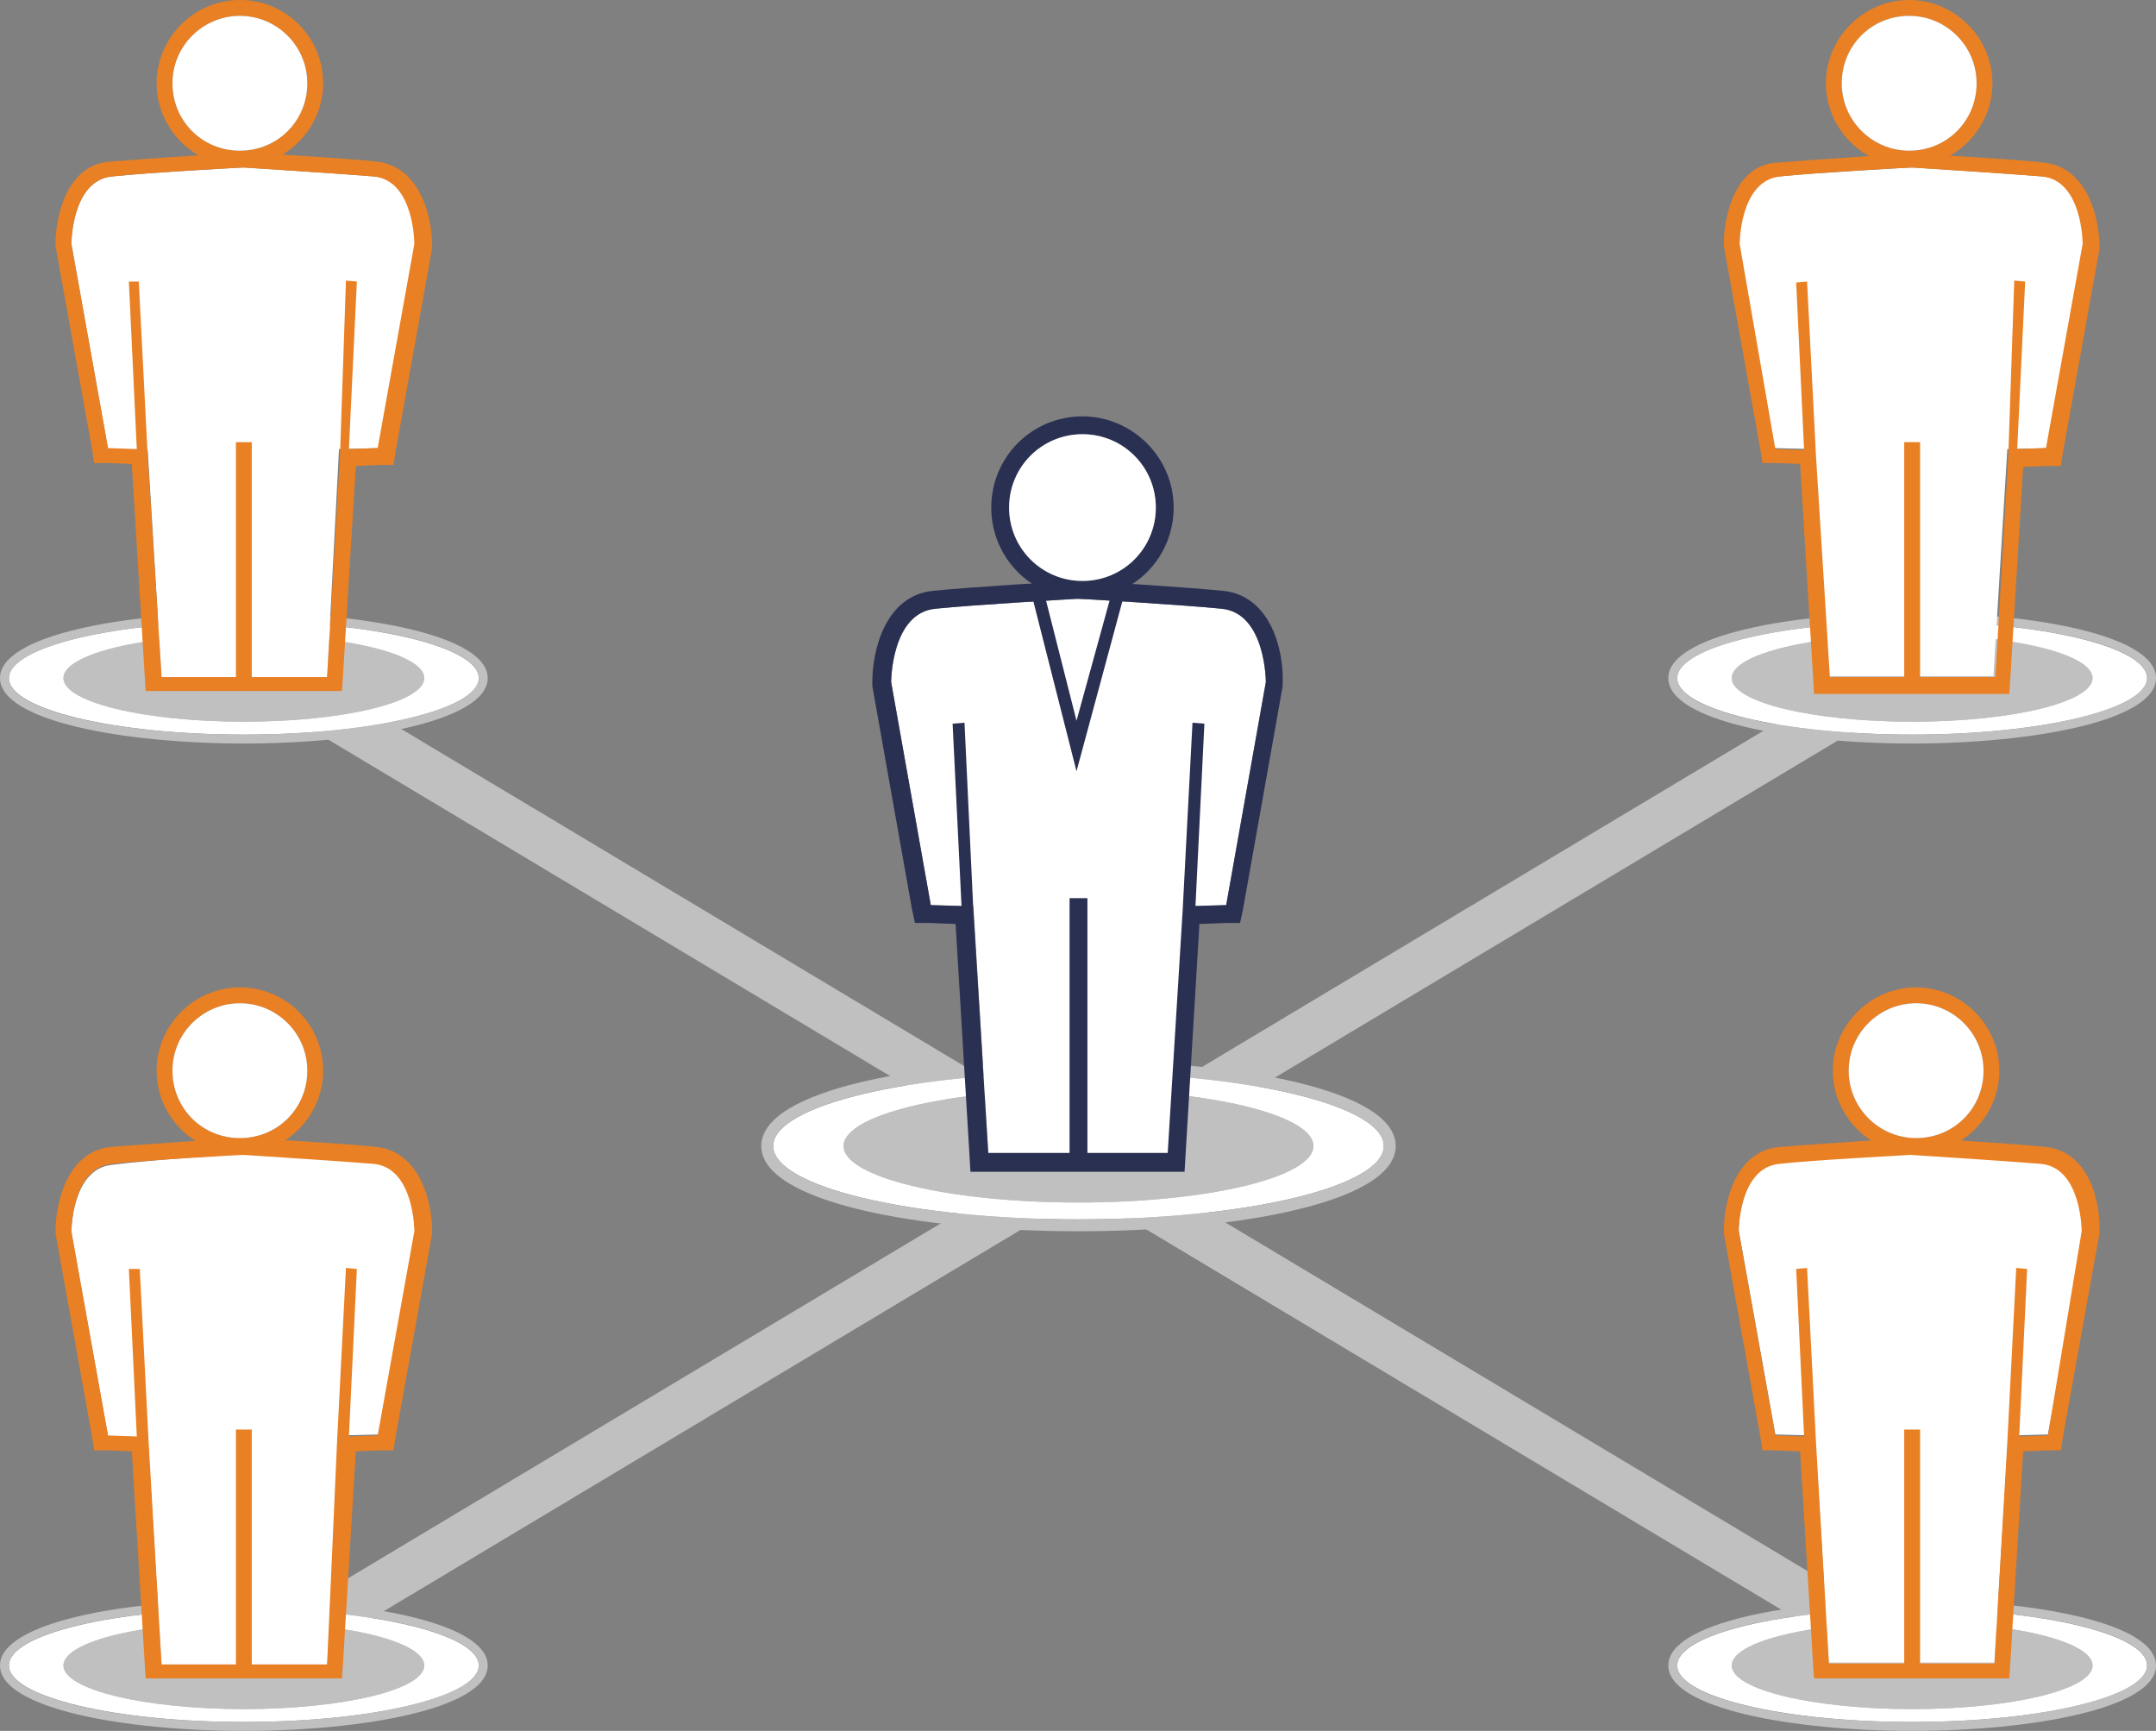
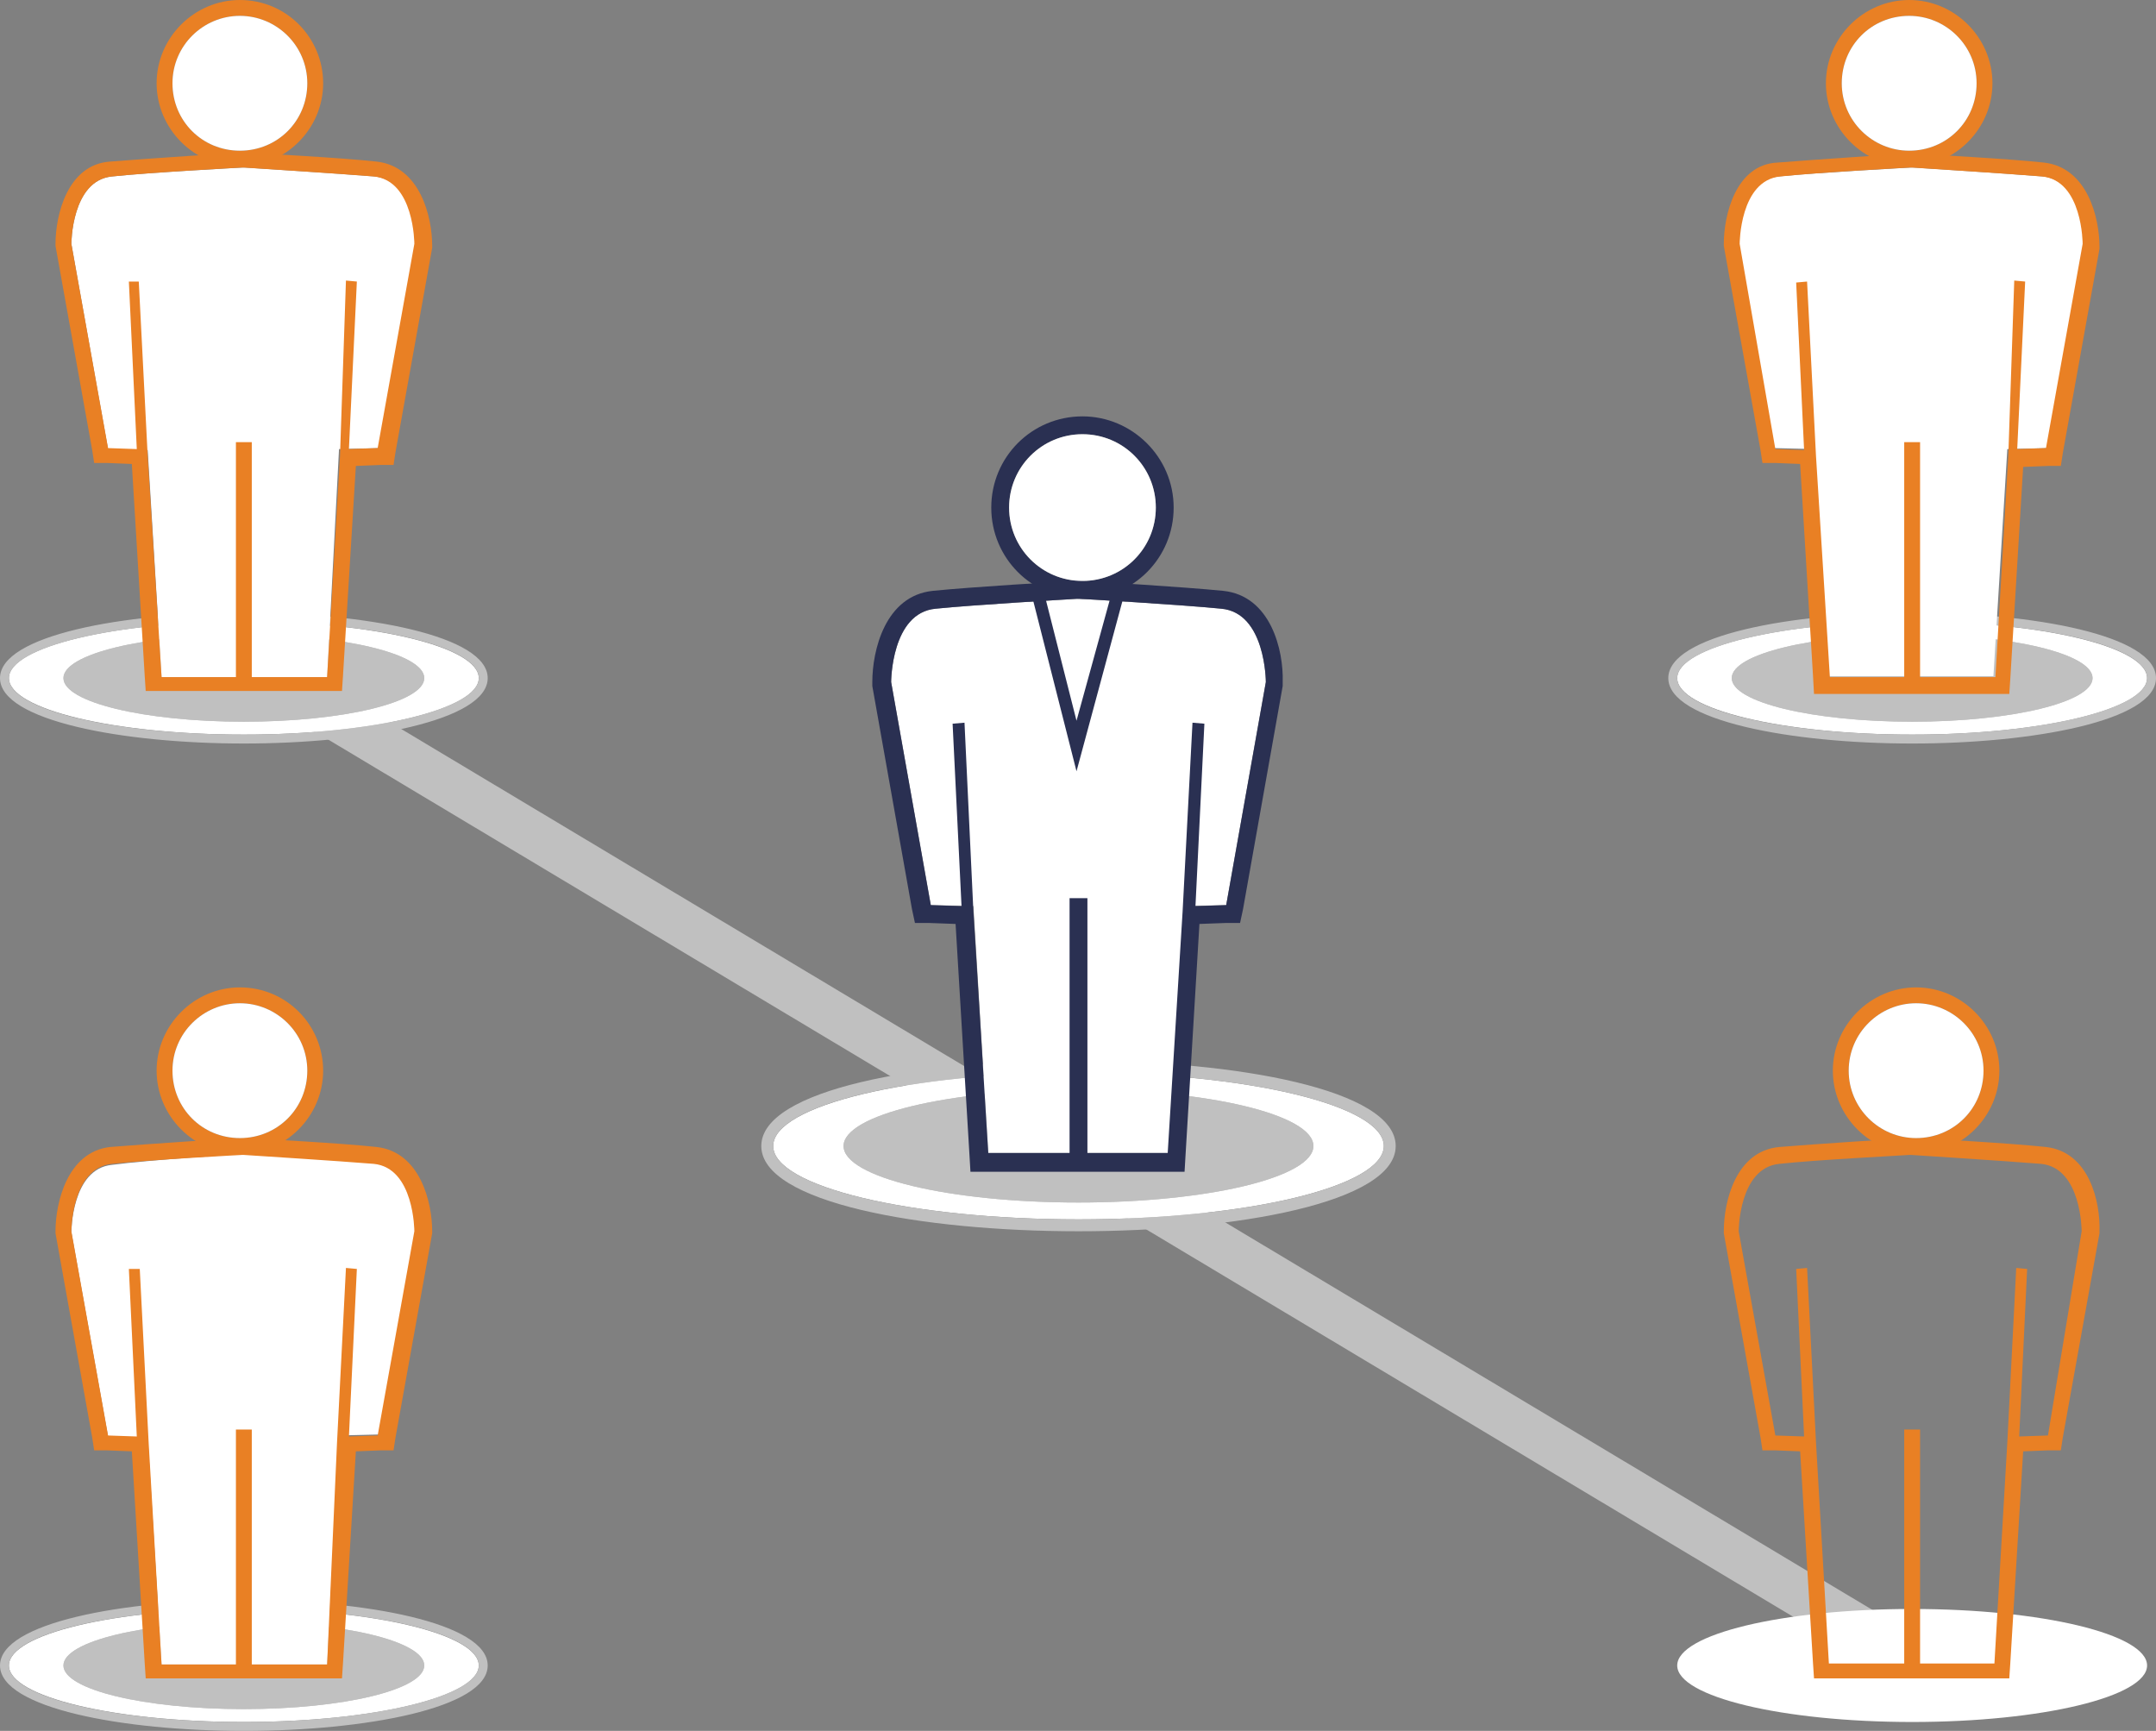
<svg xmlns="http://www.w3.org/2000/svg" id="Layer_1" width="217.5" height="174.6" viewBox="0 0 217.5 174.6">
  <rect x="0" y="0" width="217.5" height="174.6" fill="#808080" stroke="none" />
  <style>.st0{fill:silver}.st1{fill:#fff}.st2{fill:#e98024}.st3{fill:#2a3052}</style>
-   <path transform="scale(-1) rotate(-30.91 -424.985 395.128)" class="st0" d="M17.4 115.1H201v4.7H17.4z" />
+   <path transform="scale(-1) rotate(-30.91 -424.985 395.128)" class="st0" d="M17.4 115.1H201H17.4z" />
  <path transform="rotate(30.91 109.24 117.486)" class="st0" d="M17.4 115.1H201v4.7H17.4z" />
  <ellipse class="st1" cx="192.9" cy="168" rx="23.7" ry="5.7" />
-   <path class="st0" d="M192.9 162.3c13.1 0 23.7 2.5 23.7 5.7 0 3.1-10.6 5.7-23.7 5.7s-23.7-2.5-23.7-5.7 10.6-5.7 23.7-5.7m0-.9c-12.2 0-24.6 2.3-24.6 6.6s12.4 6.6 24.6 6.6c12.2 0 24.6-2.3 24.6-6.6s-12.3-6.6-24.6-6.6z" />
-   <ellipse class="st0" cx="192.9" cy="168" rx="18.2" ry="4.4" />
-   <ellipse class="st0" cx="192.9" cy="168" rx="18.2" ry="4.4" />
  <g>
-     <path class="st1" d="M193.1 116.4s9.4.6 13.1.9c4.1.4 4.1 6.8 4.1 6.8l-3.7 20.6-4 .1-1.4 22.9h-16.7l-1.4-22.9-4-.1-3.7-20.6s0-6.4 4.1-6.8c3.7-.4 11.6-.8 13.1-.9h.5" />
    <path class="st2" d="M193.3 101.2c3.7 0 6.8 3 6.8 6.8s-3 6.8-6.8 6.8c-3.7 0-6.8-3-6.8-6.8s3.1-6.8 6.8-6.8m0-1.6c-4.6 0-8.4 3.8-8.4 8.4s3.8 8.4 8.4 8.4c4.6 0 8.4-3.8 8.4-8.4s-3.8-8.4-8.4-8.4z" />
    <path class="st2" d="M206.4 115.7c-3.7-.4-12.8-.9-13.2-.9H192.6c-1.7.1-9.5.6-13.1.9-4.4.4-5.6 5.5-5.6 8.5v.2l3.7 20.6.2 1.3h1.3l2.5.1 1.3 21.4.1 1.5h19.7l.1-1.5 1.3-21.4 2.5-.1h1.3l.2-1.3 3.7-20.6v-.2c.1-2.9-1-8-5.4-8.5zm.2 29.1l-2.9.1.8-16.9-1.1-.1-.9 17.6-1.3 22.3h-16.7l-1.3-22.3-.9-17.6-1.1.1.8 16.9-2.9-.1-3.7-20.6s0-6.4 4.1-6.8c3.7-.4 11.6-.8 13.1-.9h.2s9.4.6 13.1.9c4.1.4 4.1 6.8 4.1 6.8l-3.4 20.6z" />
    <path class="st2" d="M192.1 144.2h1.6v24.5h-1.6z" />
    <path class="st1" d="M193.3 101.2c3.7 0 6.8 3 6.8 6.8s-3 6.8-6.8 6.8c-3.7 0-6.8-3-6.8-6.8s3.1-6.8 6.8-6.8" />
  </g>
  <g>
    <ellipse class="st1" cx="24.6" cy="168" rx="23.7" ry="5.7" />
    <path class="st0" d="M24.6 162.3c13.1 0 23.7 2.5 23.7 5.7 0 3.1-10.6 5.7-23.7 5.7S.9 171.2.9 168s10.6-5.7 23.7-5.7m0-.9C12.4 161.4 0 163.7 0 168s12.4 6.6 24.6 6.6 24.6-2.3 24.6-6.6-12.4-6.6-24.6-6.6z" />
    <ellipse class="st0" cx="24.6" cy="168" rx="18.2" ry="4.4" />
    <ellipse class="st0" cx="24.6" cy="168" rx="18.2" ry="4.4" />
    <g>
      <path class="st1" d="M24.5 116.4h.2c1.5.1 9.4.6 13.1.9 4.1.4 4.1 6.8 4.1 6.8l-3.7 20.6-4 .1-1.2 23.1H16.3L14.9 145l-4-.1-3.7-20.6s0-6.4 4.1-6.8c3.7-.5 13.2-1.1 13.2-1.1" />
      <path class="st2" d="M24.2 101.2c3.7 0 6.8 3 6.8 6.8s-3 6.8-6.8 6.8-6.8-3-6.8-6.8 3.1-6.8 6.8-6.8m0-1.6c-4.6 0-8.4 3.8-8.4 8.4s3.8 8.4 8.4 8.4 8.4-3.8 8.4-8.4-3.7-8.4-8.4-8.4z" />
      <path class="st2" d="M5.6 124.2v.2L9.3 145l.2 1.3h1.3l2.5.1 1.3 21.4.1 1.5h19.8l.1-1.5 1.3-21.4 2.5-.1h1.3l.2-1.3 3.7-20.6v-.2c0-2.9-1.2-8-5.6-8.5-3.7-.4-11.4-.8-13.1-.9h-.6c-.4 0-9.5.6-13.2.9-4.3.5-5.5 5.6-5.5 8.5zm1.6 0s0-6.4 4.1-6.8c3.7-.4 13.1-.9 13.1-.9h.2c1.5.1 9.4.6 13.1.9 4.1.4 4.1 6.8 4.1 6.8l-3.7 20.6-2.9.1.8-16.9-1.1-.1-.9 17.6-1 22.4H16.3L15 145.6l-.9-17.6H13l.8 16.9-2.9-.1-3.7-20.6z" />
      <path class="st2" d="M23.8 144.2h1.6v24.5h-1.6z" />
      <path class="st1" d="M24.2 101.2c3.7 0 6.8 3 6.8 6.8s-3 6.8-6.8 6.8-6.8-3-6.8-6.8 3.1-6.8 6.8-6.8" />
    </g>
  </g>
  <g>
    <ellipse class="st1" cx="24.6" cy="68.4" rx="23.7" ry="5.7" />
    <path class="st0" d="M24.6 62.7c13.1 0 23.7 2.5 23.7 5.7 0 3.1-10.6 5.7-23.7 5.7S.9 71.6.9 68.4c0-3.1 10.6-5.7 23.7-5.7m0-.9C12.4 61.8 0 64.1 0 68.4S12.4 75 24.6 75s24.6-2.3 24.6-6.6-12.4-6.6-24.6-6.6z" />
    <ellipse class="st0" cx="24.6" cy="68.4" rx="18.2" ry="4.4" />
    <ellipse class="st0" cx="24.6" cy="68.4" rx="18.2" ry="4.4" />
    <g>
      <path class="st1" d="M24.5 16.9h.2c1.5.1 9.4.6 13.1.9 4.1.4 4.1 6.8 4.1 6.8l-3.7 20.6-4 .1-1.2 23H16.3l-1.4-22.9-4-.1-3.7-20.7s0-6.4 4.1-6.8c3.7-.4 13.2-.9 13.2-.9" />
      <path class="st2" d="M24.2 1.6c3.7 0 6.8 3 6.8 6.8s-3 6.8-6.8 6.8-6.8-3-6.8-6.8 3.1-6.8 6.8-6.8m0-1.6c-4.6 0-8.4 3.8-8.4 8.4s3.8 8.4 8.4 8.4 8.4-3.8 8.4-8.4S28.9 0 24.2 0z" />
      <path class="st2" d="M5.6 24.6v.2l3.7 20.6.2 1.3h1.3l2.5.1 1.3 21.4.1 1.5h19.8l.1-1.5L35.9 47l2.5-.1h1.3l.2-1.3L43.6 25v-.2c0-2.9-1.2-8-5.6-8.5-3.7-.4-11.4-.8-13.1-.9h-.6c-.4 0-9.5.6-13.2.9-4.3.3-5.5 5.4-5.5 8.3zm1.6 0s0-6.4 4.1-6.8c3.7-.4 13.1-.9 13.1-.9h.2c1.5.1 9.4.6 13.1.9 4.1.4 4.1 6.8 4.1 6.8l-3.7 20.6-2.9.1.8-16.9-1.1-.1-.6 17.7L33 68.3H16.3L14.9 46 14 28.4h-1l.8 16.9-2.9-.1-3.7-20.6z" />
      <path class="st2" d="M23.8 44.6h1.6v24.5h-1.6z" />
      <path class="st1" d="M24.2 1.6c3.7 0 6.8 3 6.8 6.8s-3 6.8-6.8 6.8-6.8-3-6.8-6.8 3.1-6.8 6.8-6.8" />
    </g>
  </g>
  <g>
    <ellipse class="st1" cx="192.9" cy="68.4" rx="23.7" ry="5.7" />
    <path class="st0" d="M192.9 62.7c13.1 0 23.7 2.5 23.7 5.7 0 3.1-10.6 5.7-23.7 5.7s-23.7-2.5-23.7-5.7c0-3.1 10.6-5.7 23.7-5.7m0-.9c-12.2 0-24.6 2.3-24.6 6.6s12.4 6.6 24.6 6.6c12.2 0 24.6-2.3 24.6-6.6s-12.3-6.6-24.6-6.6z" />
    <ellipse class="st0" cx="192.9" cy="68.4" rx="18.2" ry="4.4" />
    <ellipse class="st0" cx="192.9" cy="68.4" rx="18.2" ry="4.4" />
    <g>
      <path class="st1" d="M192.8 16.9h.2c1.5.1 9.4.6 13.1.9 4.1.4 4.1 6.8 4.1 6.8l-3.7 20.6-4 .1-1.4 22.9h-16.7L183 45.3l-4-.1-3.7-20.6s0-6.4 4.1-6.8c4-.4 13.4-.9 13.4-.9" />
      <path class="st2" d="M192.6 1.6c3.7 0 6.8 3 6.8 6.8s-3 6.8-6.8 6.8c-3.7 0-6.8-3-6.8-6.8s3-6.8 6.8-6.8m0-1.6c-4.6 0-8.4 3.8-8.4 8.4s3.8 8.4 8.4 8.4c4.6 0 8.4-3.8 8.4-8.4S197.2 0 192.6 0z" />
      <path class="st2" d="M173.9 24.6v.2l3.7 20.6.2 1.3h1.3l2.5.1 1.3 21.4.1 1.8h19.7l.1-1.5 1.3-21.4 2.5-.1h1.3l.2-1.3 3.7-20.6v-.2c0-2.9-1.2-8-5.6-8.5-3.7-.4-11.4-.8-13.1-.9h-.6c-.4 0-9.5.6-13.2.9-4.2.2-5.4 5.3-5.4 8.2zm1.6 0s0-6.4 4.1-6.8c3.7-.4 13.1-.9 13.1-.9h.2c1.5.1 9.4.6 13.1.9 4.1.4 4.1 6.8 4.1 6.8l-3.7 20.6-2.9.1.8-16.9-1.1-.1-.6 17.7-1.3 22.3h-16.7L183.2 46l-.9-17.6-1.1.1.8 16.9-2.9-.1-3.6-20.7z" />
      <path class="st2" d="M192.1 44.6h1.6v24.5h-1.6z" />
      <path class="st1" d="M192.6 1.6c3.7 0 6.8 3 6.8 6.8s-3 6.8-6.8 6.8c-3.7 0-6.8-3-6.8-6.8s3-6.8 6.8-6.8" />
    </g>
  </g>
  <g>
    <ellipse class="st1" cx="108.8" cy="115.6" rx="30.8" ry="7.4" />
    <path class="st0" d="M108.8 108.2c17 0 30.8 3.3 30.8 7.4s-13.8 7.4-30.8 7.4-30.8-3.3-30.8-7.4 13.7-7.4 30.8-7.4m0-1.2c-15.9 0-32 2.9-32 8.6s16.1 8.6 32 8.6 32-2.9 32-8.6-16.1-8.6-32-8.6z" />
    <ellipse class="st0" cx="108.8" cy="115.6" rx="23.7" ry="5.7" />
    <ellipse class="st0" cx="108.8" cy="115.6" rx="23.7" ry="5.7" />
    <g>
      <path class="st1" d="M108.9 60.4s10.3.6 14.3 1c4.5.4 4.5 7.4 4.5 7.4l-4 22.5-4.3.1-1.5 24.9H99.7l-1.5-24.9-4.3-.1-4-22.5s0-7 4.5-7.4c4-.4 12.7-.9 14.3-1h.2" />
      <path class="st3" d="M109.2 43.8c4.1 0 7.4 3.3 7.4 7.4s-3.3 7.4-7.4 7.4-7.4-3.3-7.4-7.4 3.3-7.4 7.4-7.4m0-1.8c-5.1 0-9.2 4.1-9.2 9.2s4.1 9.2 9.2 9.2 9.2-4.1 9.2-9.2-4.2-9.2-9.2-9.2z" />
      <path class="st3" d="M123.4 59.6c-4-.4-13.9-1-14.4-1H108.4c-1.9.1-10.3.6-14.3 1-4.8.5-6.1 6-6.1 9.2v.4l4 22.5.3 1.4h1.4l2.7.1 1.4 23.3.1 1.7H119.5l.1-1.7 1.4-23.3 2.7-.1h1.4l.3-1.4 4-22.5v-.4c.1-3.2-1.2-8.7-6-9.2zm.3 31.7l-3.1.1.9-18.4-1.2-.1-1 19.1-1.5 24.3H99.7L98.2 92l-.9-19.1-1.2.1.9 18.4-3.1-.1-4-22.5s0-7 4.5-7.4c4-.4 12.7-.9 14.3-1h.2s10.3.6 14.3 1c4.5.4 4.5 7.4 4.5 7.4l-4 22.5z" />
      <path class="st3" d="M107.9 90.6h1.8v26.7h-1.8z" />
      <path class="st1" d="M109.2 43.8c4.1 0 7.4 3.3 7.4 7.4s-3.3 7.4-7.4 7.4-7.4-3.3-7.4-7.4 3.3-7.4 7.4-7.4" />
      <path class="st3" d="M112.4 58.9l-3.8 13.8-3.5-13.8h-1.3l4.8 18.9 5.1-18.9z" />
    </g>
  </g>
</svg>